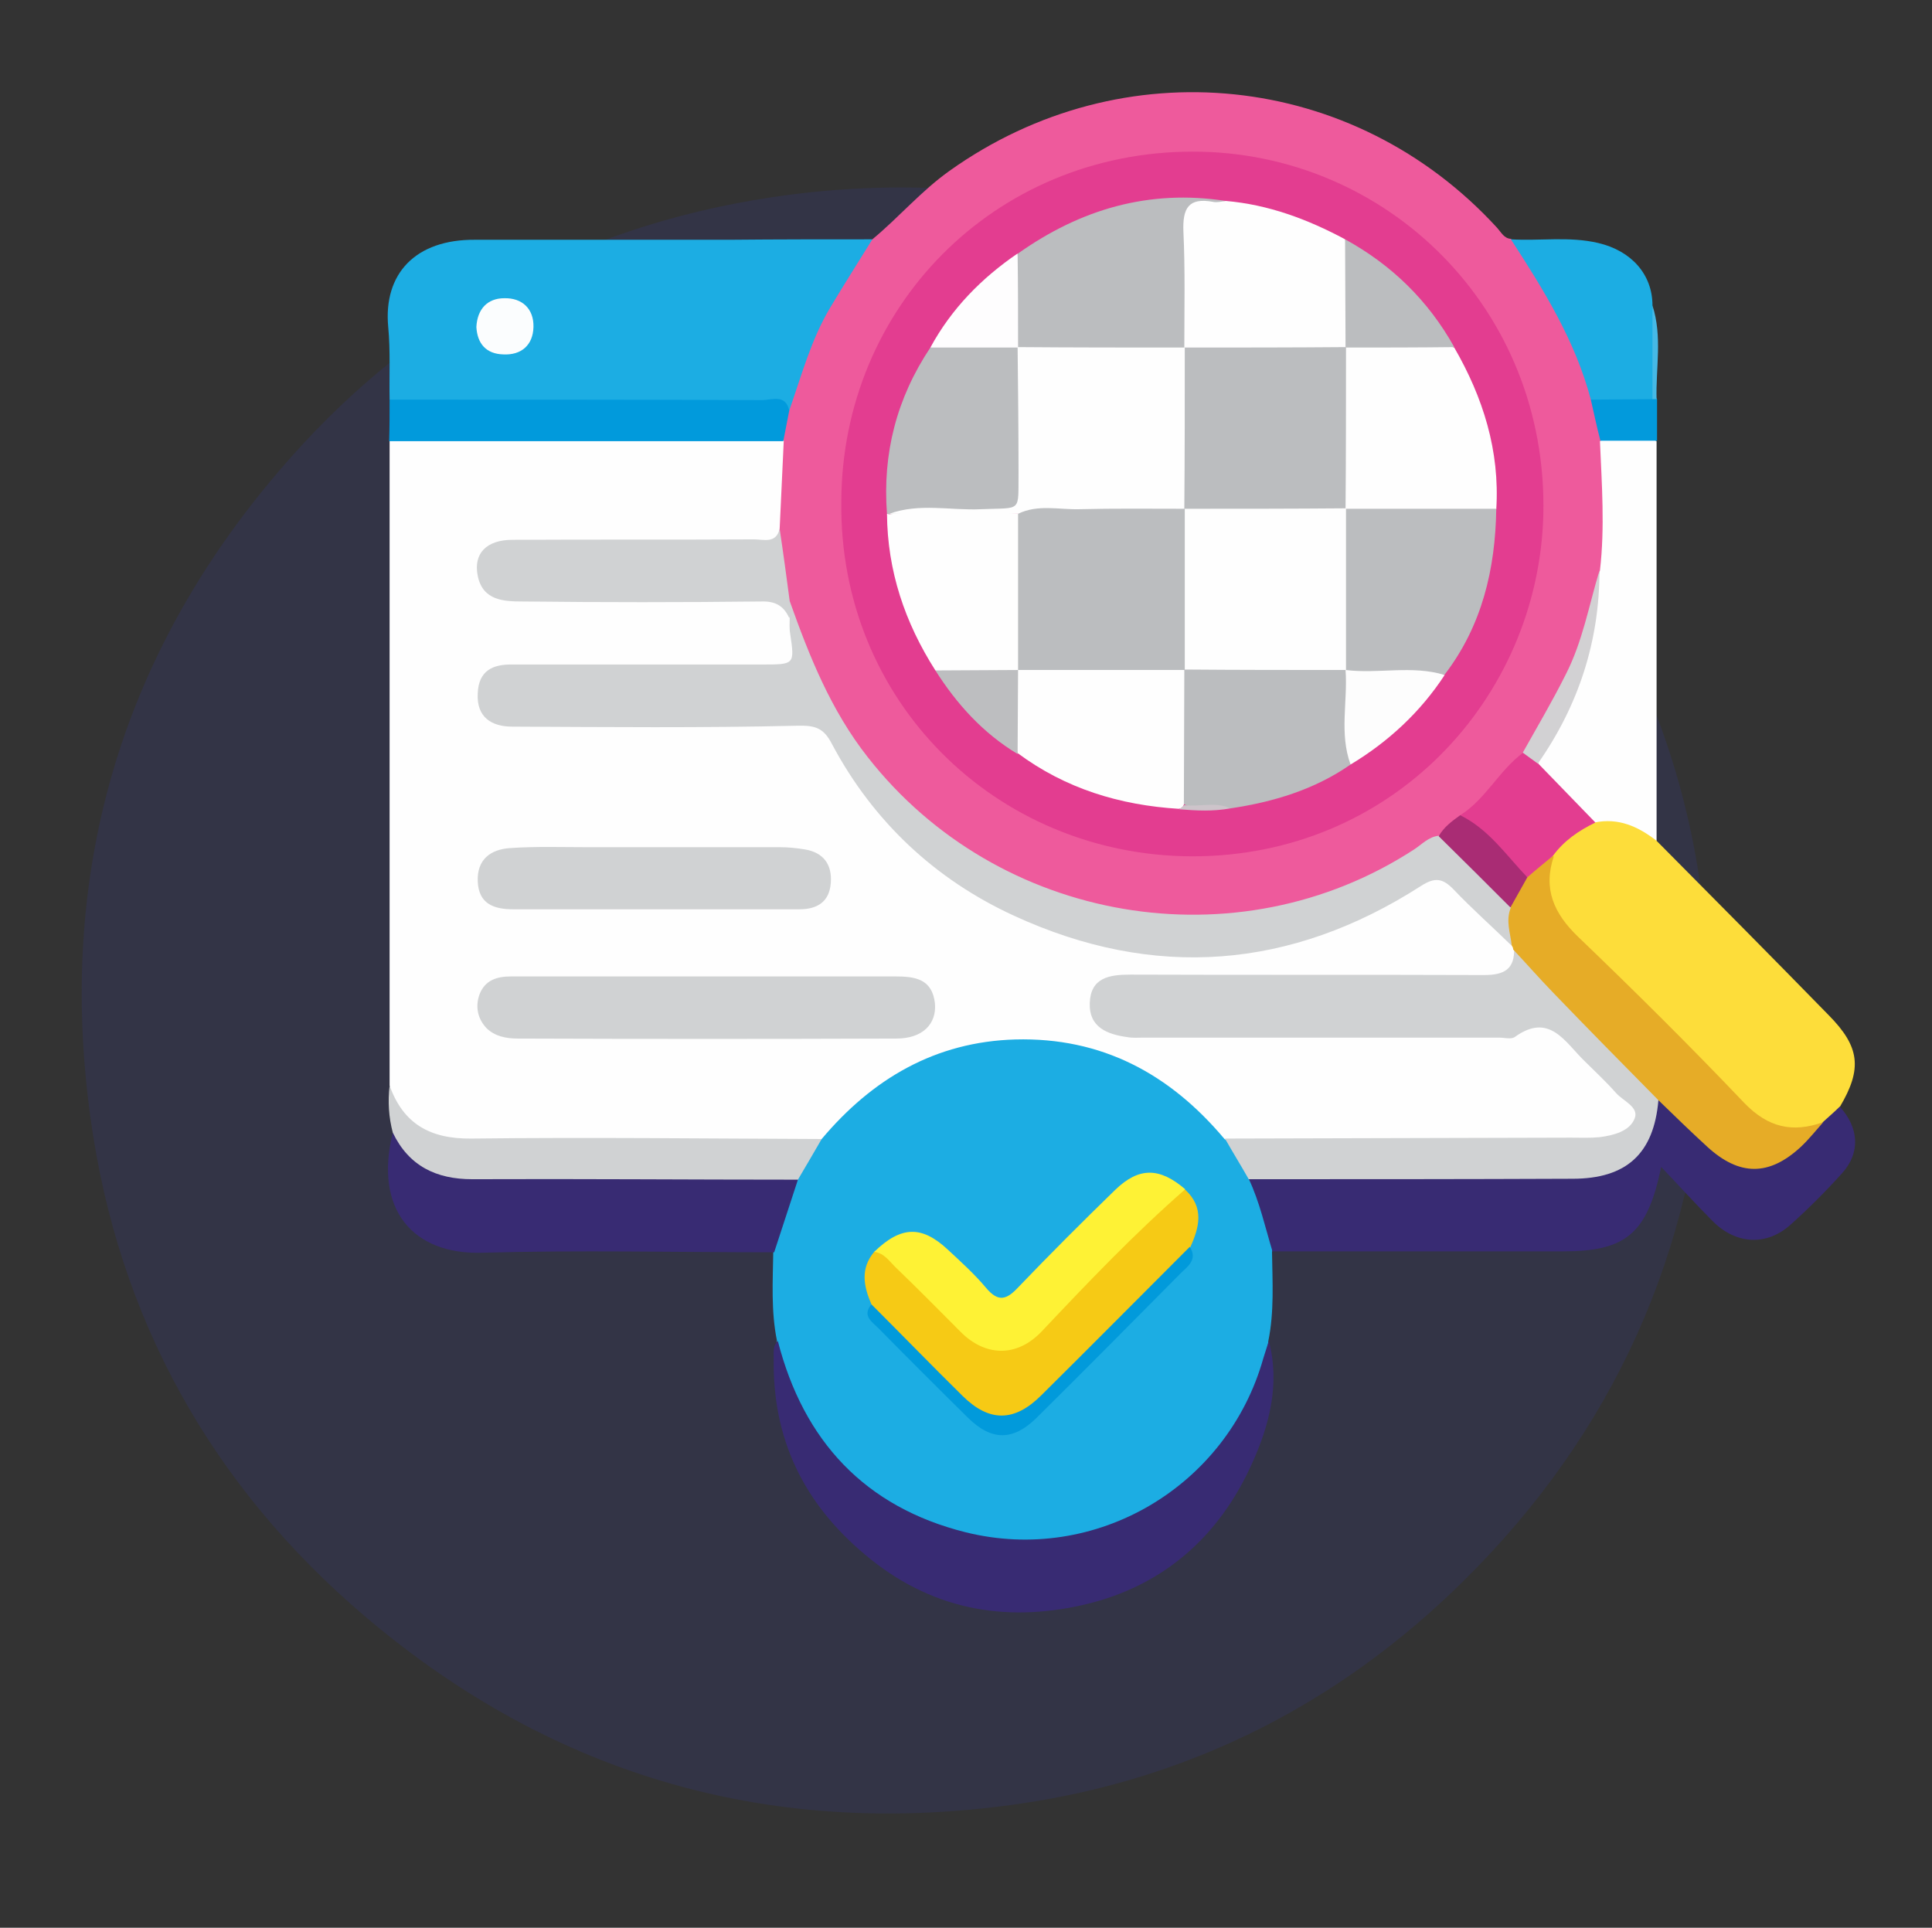
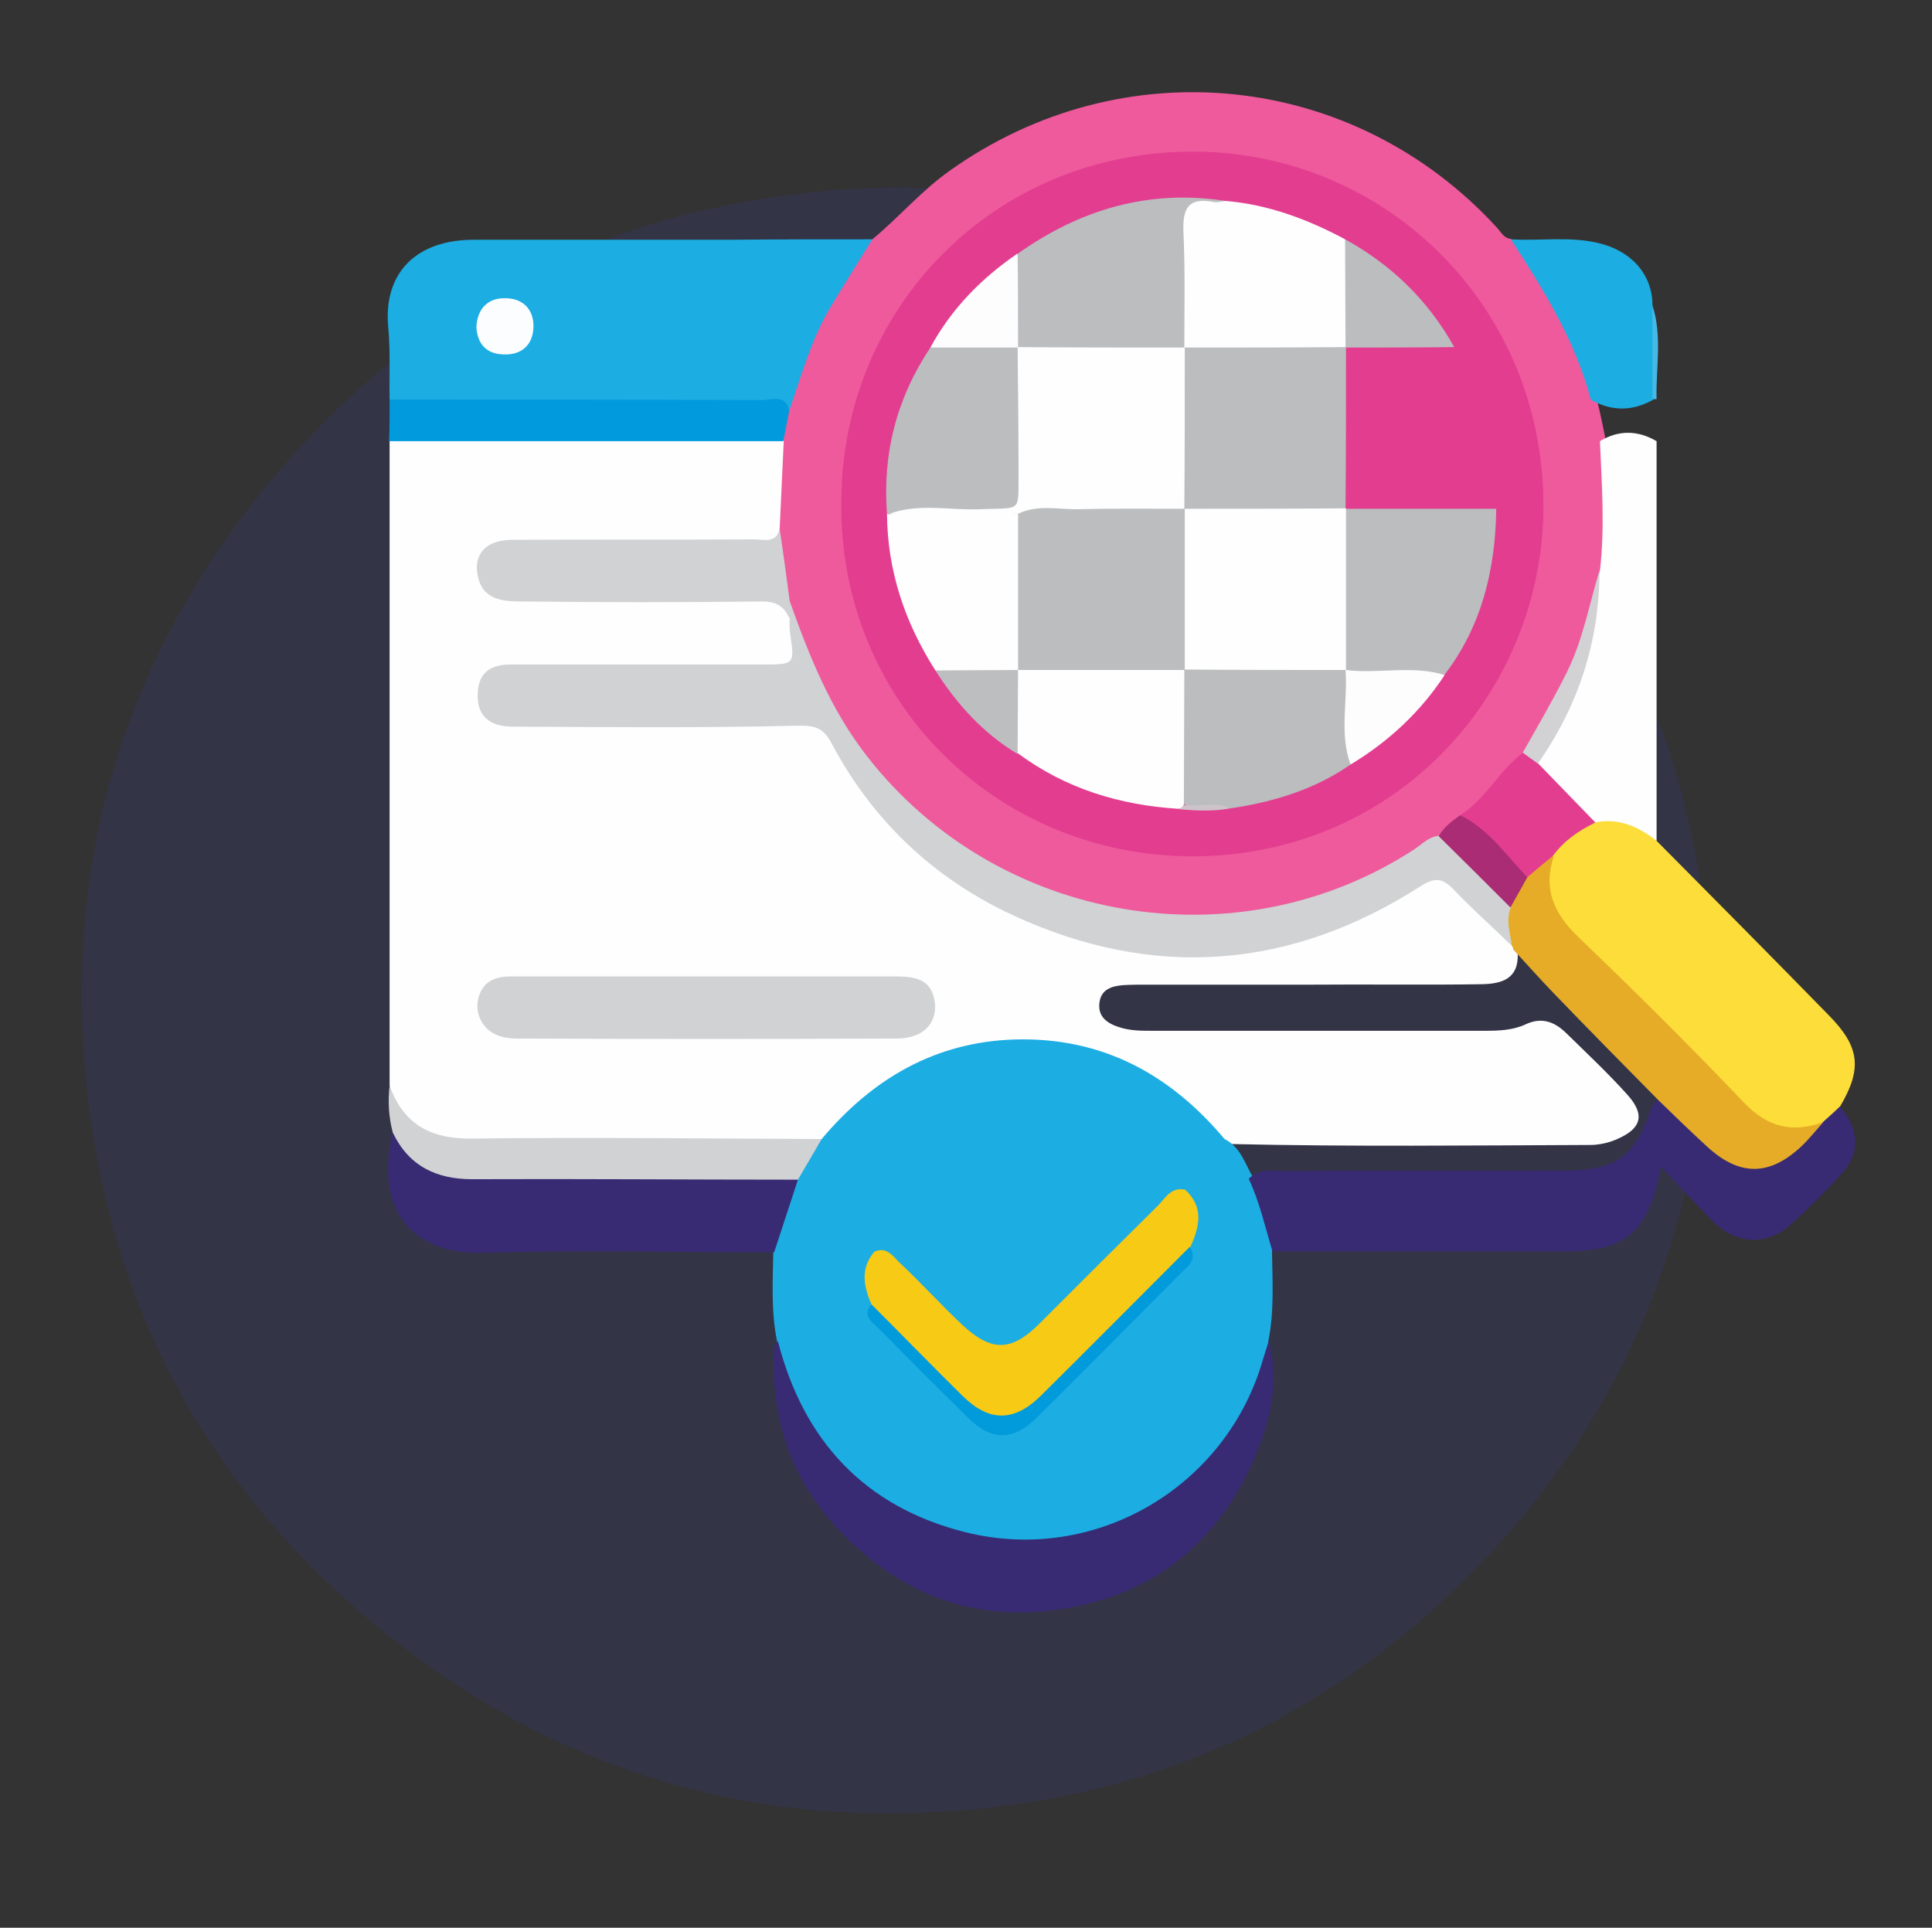
<svg xmlns="http://www.w3.org/2000/svg" version="1.1" id="Layer_1" x="0px" y="0px" viewBox="0 0 423 422.1" style="enable-background:new 0 0 423 422.1;" xml:space="preserve">
  <rect x="0" y="0" width="423" height="422.1" fill="#333333" stroke="none" />
  <style type="text/css">

	.st0{opacity:0.2;fill-rule:evenodd;clip-rule:evenodd;fill:#343B93;enable-background:new    ;}

	.st1{fill:#5A69E5;}

	.st2{fill:#7883EA;}

	.st3{fill:#969EEE;}

	.st4{fill:#B4B9F2;}

	.st5{fill:#A6E8F7;}

	.st6{fill:#75DFF5;}

	.st7{fill:#A7EAF9;}

	.st8{fill:#76E1F7;}

	.st9{fill:#57A3FE;}

	.st10{fill:#FED9A9;}

	.st11{fill:#FE3051;}

	.st12{fill:#FECC00;}

	.st13{fill:#6D6E71;}

	.st14{fill:#9BDC05;}

	.st15{fill:#006DEF;}

	.st16{fill:#2487FE;}

	.st17{fill:#EABE00;}

	.st18{fill:#9CDC06;}

	.st19{fill:#F0F1F1;}

	.st20{fill:#FE9711;}

	.st21{fill:#C7EEFD;}

	.st22{fill:#E9F5FE;}

	.st23{fill:#5985CA;}

	.st24{fill:#98E5FB;}

	.st25{fill:#7BA0B0;}

	.st26{fill:#4277C2;}

	.st27{fill:#5885CA;}

	.st28{fill:#678C97;}

	.st29{fill:#010101;}

	.st30{fill:#46CB8C;}

	.st31{fill:#BCC2C6;}

	.st32{fill:#EFC319;}

	.st33{fill:#A46A43;}

	.st34{fill:#94A4A4;}

	.st35{fill:#FE5364;}

	.st36{fill:#C2A997;}

	.st37{fill:#CE966A;}

	.st38{fill:#FEFEFE;}

	.st39{fill:#1CADE3;}

	.st40{fill:#EE5A9C;}

	.st41{fill:#FDDD3A;}

	.st42{fill:#382B73;}

	.st43{fill:#D0D2D3;}

	.st44{fill:#019ADC;}

	.st45{fill:#029ADC;}

	.st46{fill:#46B9E6;}

	.st47{fill:#E6AC27;}

	.st48{fill:#F6CA15;}

	.st49{fill:#FEF235;}

	.st50{fill:#019ADB;}

	.st51{fill:#E33D90;}

	.st52{fill:#A92C74;}

	.st53{fill:#D2D1D3;}

	.st54{fill:#FBFDFE;}

	.st55{fill:#BBBDBF;}

	.st56{fill:#FDFDFD;}

	.st57{fill:#FEFDFE;}

	.st58{fill:#BDBEC0;}

	.st59{fill:#CDC4CA;}

	.st60{fill:#F83A79;}

	.st61{fill:#FBFBFB;}

	.st62{fill:#070707;}

	.st63{fill:#8BDFFE;}

	.st64{fill:#FEEF89;}

	.st65{fill:#F86490;}

	.st66{fill:#FECDC3;}

	.st67{fill:#00ABEE;}

	.st68{fill:#FDC371;}

	.st69{fill:#FD9C85;}

	.st70{fill:#FE9C85;}

	.st71{fill:#89E796;}

	.st72{fill:#69BCC5;}

	.st73{fill:#A7A7C5;}

	.st74{fill:#3C6ED2;}

	.st75{fill:#DEDDEC;}

	.st76{fill:#58CB8E;}

	.st77{fill:#FDD866;}

	.st78{fill:#F63445;}

	.st79{fill:#414141;}

</style>
  <path class="st0" d="M361.4,153.3c-18.2-46.9-56.1-84-103.6-101.2c-27.9-10.6-57.5-13.6-88.9-8.9c-43.1,6.5-79.4,26.6-107.8,59.9   c-35,40.9-48.6,88.6-41.3,141.6c6,43.8,26.4,80.6,60.2,109.3c41.6,35.3,89.8,48.8,143.6,40.9c37.4-5.5,69.9-22.1,96.8-48.7   c32.9-32.5,50.7-72.1,53.3-118.2C375.1,201.8,370.9,176.9,361.4,153.3z" />
  <g>
    <path class="st38" d="M85.3,237.7c0-47.1,0-94.1,0-141.2c2.2-2,4.9-1.8,7.5-1.8c23.8-0.1,47.6,0,71.4,0c2.4,0,4.9-0.1,7.2,1.2    c2,1.7,2.1,4,1.7,6.2c-0.7,4.6-0.6,9.3-1.2,13.9c-1.4,4.4-5.2,3.8-8.5,3.9c-15.4,0.1-30.7,0-46.1,0.1c-2.1,0-4.2-0.1-6.2,0.4    c-2.2,0.5-3.9,1.6-4.2,4c-0.3,2.8,1.5,4.1,3.8,4.9c2.6,0.9,5.2,0.8,7.9,0.9c15.4,0,30.7,0,46.1,0c3.6,0,7.4-0.1,9,4.3    c2.7,12.4,2.4,12.7-10.4,12.7c-15.9,0-31.8-0.1-47.8,0c-3.6,0-8.2-0.8-8.9,4.6c-0.5,3.6,2.7,5.7,8.8,5.7    c19.5,0.1,39.1,0.4,58.6-0.2c4.9-0.2,7.6,1.3,10,5.4c14.5,25,36.3,39.9,64.8,44.1c21,3.1,40.7-1.4,58.9-12.4    c7.3-4.4,8.2-4.4,14.1,1.6c3.5,3.5,7.3,6.7,10,10.8c0.3,0.6,0.5,1.3,0.5,2c0.2,5.5-3.4,6.6-7.8,6.7c-12.3,0.2-24.6,0-37,0.1    c-12.1,0-24.3,0-36.4,0c-1.7,0-3.4,0-5.1,0.1c-2.6,0.2-5,0.9-5.3,4c-0.3,3,1.8,4.4,4.3,5.2c2.4,0.8,4.8,0.8,7.3,0.8    c24.3,0,48.5,0,72.8,0c3,0,6.1-0.1,8.9-1.4c3.4-1.6,6.2-0.7,8.8,1.8c4.6,4.5,9.3,8.9,13.6,13.7c3.8,4.3,3,7.3-2.3,9.6    c-1.8,0.8-3.6,1.2-5.5,1.3c-26.3,0.1-52.7,0.4-79-0.2c-3.6-0.6-5.8-3.4-8.2-5.7c-21.4-21.1-53.4-21.1-74.9,0    c-2.4,2.4-4.6,5.1-8.3,5.7c-26.2,0.7-52.5,0.4-78.7,0.1C91.1,250.6,87.1,246.4,85.3,237.7z" />
    <path class="st39" d="M179.9,249.4c11.1-13.2,24.9-21.3,42.4-21.8c18.9-0.5,33.8,7.5,45.8,21.8c3.6,1.8,4.5,5.5,6.3,8.5    c2.2,5.2,5.2,10.2,4.1,16.3c0.1,6.5,0.5,13-0.8,19.4c-1.4,18-12.1,29.8-26.9,38c-28.6,16.1-65.7,3.1-78.7-27.1    c-1.5-3.5-2.4-7.1-2-11c-1.3-6.4-0.9-12.9-0.8-19.4c-1-6,1.9-11.1,4.1-16.3C175.5,254.9,176.4,251.2,179.9,249.4z" />
    <path class="st40" d="M170.7,115.8c0.3-6.4,0.6-12.9,0.9-19.3c-1.5-2.3-0.1-4.5,0.2-6.7c2.9-11.5,7.3-22.4,14.2-32.2    c1.4-2,2.9-3.9,5-5.2c5.8-4.8,10.7-10.6,16.9-15c37.9-27,88.5-21.8,119.9,12.5c0.9,1,1.5,2.3,3,2.4c6.7,6,10.4,13.8,14.1,21.7    c2,4.3,3.5,8.8,4.7,13.4c0.8,3.2,1.5,6.5,2.1,9.8c0.6,8.9,1.5,17.8-0.1,26.8c-2.9,14.8-7.9,28.7-17.2,40.8    c-4.5,5-8.2,10.9-14.1,14.6c-2,1.5-3.6,3.5-5.6,4.9c-28.9,19.6-59.7,23.5-91.6,9.1c-24.8-11.2-42-29.9-49.3-56.8    c-0.5-1.8-1.2-3.6-1.9-5.3C169.8,126.4,170.2,121.1,170.7,115.8z" />
    <path class="st39" d="M191,52.4c-3.1,5-6.2,9.9-9.2,14.9c-4.2,7-6.3,14.9-9,22.6c-26.1-1.2-52.2-0.2-78.3-0.6    c-3.2,0-6.5,0.6-9.2-1.8c-0.1-5.3,0.2-10.6-0.3-15.9c-1.1-11.7,6-19.2,19-19.1c18.6,0,37.1,0,55.7,0    C170.2,52.4,180.6,52.4,191,52.4z" />
    <path class="st41" d="M362.7,184.1c12.6,12.7,25.2,25.4,37.7,38.2c6.8,6.9,7.4,11.7,2.4,20.1c-0.5,2.1-2.1,3.2-3.7,4.4    c-6.7,3-12.3,1.7-17.5-3.5c-12.9-13-25.8-25.9-38.8-38.8c-4.9-4.9-6.5-10.4-3.9-17c2.2-4.4,6.1-6.9,10.6-8.6    C355,177.8,359.7,178.9,362.7,184.1z" />
    <path class="st42" d="M399.1,245.7c1.2-1.1,2.5-2.2,3.7-3.4c4.2,4.6,4.6,10.1,0.5,14.6c-3.5,3.9-7.3,7.7-11.2,11.2    c-5.3,4.8-12,4.4-17.1-0.7c-3.7-3.7-7.2-7.6-11.3-11.9c-3,14.7-7.8,18.5-21.5,18.5c-21.2,0-42.4,0-63.6,0    c-1.6-5.3-2.8-10.8-5.2-15.9c2.3-2.3,5.3-1.7,8-1.7c20.4-0.1,40.8,0,61.1-0.1c11.4,0,15.4-3,19.1-13.8c1.5-3.1,3.4-1.5,4.9-0.2    c2.9,2.4,5.3,5.4,8.3,7.8c6.5,5.2,11.3,5.3,17.9,0.2C394.9,248.9,397.2,247.5,399.1,245.7z" />
    <path class="st42" d="M170.3,293.6c5.6,21.9,19.1,36.4,41.1,41.9c28.5,7.1,57.3-10,65.2-38.1c0.4-1.3,0.8-2.5,1.2-3.8    c2.5,9.5,0.1,18.5-3.7,26.9c-7.2,16-19.5,26.9-36.9,30.9c-17.5,4-33.7,0.9-47.8-11c-13.5-11.3-20.3-25.4-20-43    C169.4,296,169.2,294.7,170.3,293.6z" />
    <path class="st42" d="M174.7,258.3c-1.7,5.3-3.5,10.6-5.2,15.9c-21.4,0-42.7-0.5-64.1,0.1c-14.9,0.4-23.6-9.4-19.4-26.3    c0.4,0.1,0.9,0.1,1.1,0.3c6.8,8.4,16.1,8.4,25.8,8.3c17.9-0.3,35.9-0.1,53.8,0C169.4,256.5,172.4,256,174.7,258.3z" />
    <path class="st38" d="M362.7,184.1c-4-3.1-8.3-5.1-13.6-4c-5.9-3-10.8-6.9-12.8-13.6c5.5-10,9.6-20.5,12.4-31.6    c0.8-3.3,0.7-6.7,1.6-10c1.1-9.4,0.4-18.9,0-28.3c4.1-2.5,8.3-2.4,12.4,0C362.7,125.7,362.7,154.9,362.7,184.1z" />
    <path class="st43" d="M174.7,258.3c-23.8,0-47.5-0.2-71.3-0.1c-7.9,0-13.9-2.9-17.4-10.2c-0.9-3.4-1.1-6.8-0.7-10.3    c3,8.4,8.9,11.7,17.9,11.6c25.6-0.3,51.2,0,76.7,0.1C178.2,252.3,176.5,255.3,174.7,258.3z" />
    <path class="st44" d="M85.3,87.5c27.2,0,54.3,0,81.5,0.1c2.2,0,5.2-1.4,6,2.3c-0.4,2.2-0.9,4.5-1.3,6.7c-28.8,0-57.5,0-86.3,0    C85.3,93.5,85.3,90.5,85.3,87.5z" />
    <path class="st39" d="M348.3,87.5c-3.4-12.9-10.3-24-17.5-35.1c6.3,0.4,12.7-0.7,19.1,0.8c7.3,1.7,11.9,6.9,11.9,13.7    c0.9,6.9,0.6,13.7,0.2,20.6C357.4,90.1,352.8,90.1,348.3,87.5z" />
-     <path class="st45" d="M348.3,87.5c4.5,0,9-0.1,13.6-0.1c0.3-0.5,0.6-0.5,0.9,0c0,3,0,6.1,0,9.1c-4.1,0-8.3,0-12.4,0    C349.6,93.5,349,90.5,348.3,87.5z" />
    <path class="st46" d="M362.7,87.4c-0.3,0-0.6,0-0.9,0c0-6.8,0-13.7,0-20.5C364,73.7,362.5,80.6,362.7,87.4z" />
    <path class="st43" d="M172.9,131.6c4.3,12.1,9,23.9,17.1,34.2c28.5,36.4,80.9,45.4,119.6,20.2c1.7-1.1,3.2-2.8,5.4-3    c6.6,4.3,11.8,10,16.5,16.2c-0.4,2.6,1,5.3-0.6,7.8c-4.2-4.1-8.6-8-12.6-12.2c-2.4-2.5-4.1-2.8-7.2-0.8    c-28.5,18.3-58.5,20.6-89.1,6.5c-17.2-7.9-30.8-20.6-39.8-37.5c-1.8-3.5-3.5-4.2-7.6-4.1c-20.8,0.5-41.7,0.3-62.5,0.2    c-4.4,0-7.8-2-7.5-7.3c0.2-4.9,3.2-6.4,7.7-6.3c18.2,0,36.4,0,54.6,0c7.1,0,7.1,0,6.1-6.8c-0.2-1.1-0.1-2.3-0.1-3.4    C172.1,134.1,171.9,132.8,172.9,131.6z" />
-     <path class="st43" d="M363.1,240.9c-1,11.7-7,17.2-18.8,17.2c-23.6,0.1-47.3,0.1-70.9,0.1c-1.7-3-3.5-5.9-5.2-8.9    c25.2-0.1,50.4-0.1,75.7-0.2c2.1,0,4.2,0.1,6.3-0.1c3.1-0.4,6.6-1.3,7.7-4.1c1-2.5-2.5-3.8-4.1-5.6c-2.1-2.4-4.5-4.6-6.8-6.9    c-4.3-4.1-7.7-10.9-15.4-5.3c-0.8,0.5-2.2,0.1-3.4,0.1c-26,0-52,0-77.9,0c-1.1,0-2.3,0.1-3.4-0.1c-4.4-0.6-8.5-2.1-8.3-7.5    c0.2-5.5,4.2-6.2,8.9-6.2c25.8,0.1,51.6,0,77.4,0.1c4.5,0,6.8-1.3,6.6-6c3.3,0.3,4.2,3.5,6.2,5.4c7.5,7.3,14.8,14.7,22.1,22.1    C361.1,236.9,363.2,238.2,363.1,240.9z" />
    <path class="st43" d="M154.5,213.8c13.8,0,27.7,0,41.5,0c4.3,0,8.1,0.5,8.7,5.9c0.4,4.5-2.7,7.7-8.4,7.7c-27.7,0.1-55.3,0.1-83,0    c-2.5,0-5-0.5-6.8-2.3c-1.9-2-2.5-4.7-1.5-7.4c1.2-3.1,3.8-3.9,6.9-3.9C126,213.8,140.3,213.8,154.5,213.8z" />
    <path class="st47" d="M363.1,240.9c-7.7-7.8-15.4-15.6-23-23.5c-3-3.1-5.9-6.4-8.8-9.5c0-0.3-0.1-0.6-0.3-0.8    c-0.3-2.8-1.4-5.5-0.2-8.4c-0.9-3.1,1.3-5,3-7c2-1.6,3.2-4.3,6.4-4.2c-2.4,7.1,0,12.5,5.3,17.6c12.4,11.9,24.6,24,36.4,36.4    c5.2,5.4,10.6,6.6,17.3,4.2c-1.6,1.8-3.1,3.7-4.9,5.4c-7,6.5-13.5,6.4-20.5,0C370.1,247.7,366.6,244.3,363.1,240.9z" />
-     <path class="st43" d="M143.1,199.1c-10.2,0-20.5,0-30.7,0c-4.3,0-7.6-1.2-7.8-6.1c-0.2-4.8,2.8-7,7-7.3c5.7-0.4,11.4-0.2,17-0.2    c14,0,28,0,42.1,0c1.9,0,3.8,0.2,5.6,0.5c4,0.7,5.9,3.3,5.6,7.3c-0.3,4.2-3,5.8-6.9,5.8C164.3,199.1,153.7,199.1,143.1,199.1z" />
    <path class="st43" d="M172.9,131.6c0,1.2-0.1,2.5-0.1,3.7c-1.2-2.6-3-3.7-6.1-3.6c-17.4,0.2-34.9,0.2-52.3,0    c-4.1,0-8.7-0.2-9.8-5.6c-1-4.9,1.9-7.9,7.6-7.9c17.6-0.1,35.3,0,52.9-0.1c2.1,0,4.8,1,5.6-2.3    C171.5,121.1,172.2,126.3,172.9,131.6z" />
    <path class="st48" d="M190.8,285.6c-1.7-3.9-2.5-7.8,0.6-11.5c2.8-1.3,4.2,1.1,5.7,2.5c4.7,4.4,9,9.2,13.7,13.6    c6.3,5.8,10.6,5.7,16.6-0.2c8.7-8.7,17.4-17.4,26.1-26c1.6-1.6,2.9-4.2,6-3.5c4.2,3.9,3.1,8.2,1.1,12.6c-0.3,2.4-1.9,4.1-3.5,5.7    c-9,9-17.9,18-27,26.9c-7.4,7.2-13.9,7.2-21.2-0.1c-5-4.9-10-9.9-14.9-14.9C192.5,289.2,190.6,288,190.8,285.6z" />
-     <path class="st49" d="M259.5,260.4c-11.1,9.7-21.3,20.4-31.4,31.1c-5.7,6-12.6,5.3-17.7,0.2c-4.7-4.7-9.3-9.4-14.1-14    c-1.5-1.4-2.6-3.3-4.9-3.6c5.9-5.7,10.4-5.8,16.1-0.5c2.9,2.7,5.9,5.4,8.4,8.4c2.7,3.2,4.5,2.6,7.1-0.2c6.9-7.2,14-14.3,21.2-21.3    C249.4,255.5,253.9,255.6,259.5,260.4z" />
    <path class="st50" d="M190.8,285.6c6.7,6.7,13.3,13.5,20,20.1c5.8,5.7,11.3,5.7,17.2-0.2c10.9-10.8,21.7-21.7,32.5-32.5    c1.9,3-0.8,4.5-2.3,6.1c-10.4,10.5-20.8,21-31.3,31.4c-5.1,5-9.8,5-14.9,0c-6.6-6.5-13.2-13.1-19.7-19.7    C190.9,289.4,188.7,288.1,190.8,285.6z" />
    <path class="st51" d="M184.2,109.9c0.1-42.5,33.4-76.6,76.8-76.7c42.5-0.1,78,34.4,76.9,79.6c-1.1,40.1-33.1,74.9-77.2,74.7    C217.9,187.2,183.7,153.4,184.2,109.9z" />
    <path class="st51" d="M340,187.4c-1.9,1.6-3.8,3.1-5.6,4.7c-6-3.4-9.9-9-14.7-13.6c5.6-3.5,8.5-9.8,13.8-13.7    c1.9-0.4,2.8,0.7,3.3,2.4c4.2,4.3,8.3,8.6,12.5,12.9C345.6,181.9,342.4,184.1,340,187.4z" />
    <path class="st52" d="M319.7,178.5c6.3,3.1,10.1,8.8,14.7,13.6c-1.2,2.2-2.5,4.4-3.7,6.6c-5.2-5.2-10.4-10.4-15.7-15.6    C316.1,181.1,317.9,179.8,319.7,178.5z" />
    <path class="st53" d="M336.7,167.2c-1.1-0.8-2.2-1.6-3.3-2.4c3.2-5.7,6.5-11.3,9.4-17.1c3.7-7.2,5.1-15.2,7.4-22.8    C350.2,140.4,345.6,154.5,336.7,167.2z" />
    <path class="st54" d="M104.3,71.6c0.2-4,2.5-6.3,6.1-6.3c3.9-0.1,6.5,2.3,6.4,6.3c-0.1,4-2.7,6.2-6.6,6    C106.4,77.5,104.5,75.2,104.3,71.6z" />
-     <path class="st38" d="M318.4,76.1c6.3,10.9,10,22.6,9.2,35.4c-1,0.9-2.2,1.5-3.6,1.5c-8.7,0.4-17.4,0.4-26.1,0    c-1.1-0.1-2.2-0.5-3.2-1.2c-1-1-1.6-2.2-1.6-3.5c-0.2-10.4-1-20.8,0.5-31.1c0.3-0.7,0.8-1.2,1.4-1.7    C302.8,74,310.6,73.1,318.4,76.1z" />
    <path class="st55" d="M222.9,55.5c13.7-9.7,28.7-14.1,45.5-11.5c-7.4,1.8-7.8,7.2-7.5,13.6c0.3,5.9,0.9,12-0.7,17.9    c-0.3,0.6-0.8,1.1-1.4,1.5c-11.7,1.5-23.3,1.3-35,0.1c-0.7-0.3-1.2-0.8-1.6-1.4C220.8,68.9,220.1,62.1,222.9,55.5z" />
    <path class="st55" d="M294.6,111.4c11,0,22,0,33,0c-0.2,13.2-3.1,25.6-11.3,36.3c-7.1,0.8-14.1,1.2-21.2-0.3    c-0.6-0.4-1.1-0.9-1.4-1.5c-1.2-11.3-1.6-22.5,0.2-33.8C294.1,111.9,294.3,111.7,294.6,111.4z" />
    <path class="st38" d="M259.3,76.1c0-8.5,0.2-17-0.2-25.4c-0.2-5.1,1.1-7.5,6.5-6.5c0.9,0.2,1.9-0.1,2.8-0.2    c9.3,0.8,17.9,4,26.1,8.4c2.9,7.9,3,15.8,0.1,23.7l0.1-0.1c-1,0.9-2.2,1.5-3.6,1.6c-9.6,0.4-19.2,0.5-28.8-0.1    C261.1,77.5,260.1,77,259.3,76.1z" />
    <path class="st55" d="M295.7,167.4c-7.9,5.5-16.9,8.2-26.3,9.6c-3.6-0.8-7.5,1.1-10.8-1.3c-1.3-9.8-2.4-19.5,0.7-29.2    c1.5-1.3,3.4-1.5,5.3-1.5c8.1-0.2,16.2-0.1,24.3,0c2.1,0,4.1,0.3,5.8,1.8l-0.1-0.1C297.8,153.4,296.2,160.4,295.7,167.4z" />
    <path class="st38" d="M259.3,146.6c0,9.9-0.1,19.7-0.1,29.6c-0.2,0.5-0.5,0.8-1.1,0.9c-12.9-0.8-24.8-4.4-35.3-12.2    c-2.8-5.8-1.8-11.7-0.9-17.6c0.3-0.7,0.8-1.2,1.5-1.5c11.7-1.4,23.4-1.6,35,0.1C258.8,146.2,259,146.4,259.3,146.6z" />
    <path class="st55" d="M194.2,112.5c-1-13.2,2.1-25.3,9.5-36.4c6.4-2.6,12.8-2.9,19.2,0.1l-0.1-0.1c1.5,1.7,1.8,3.7,1.8,5.8    c0.1,8,0.2,15.9,0,23.9c-0.2,5.8-1.4,7.1-7.1,7.1c-7.4,0.1-14.8,0.4-22.2-0.2C194.9,112.6,194.6,112.5,194.2,112.5z" />
    <path class="st38" d="M204.8,146.8c-6.7-10.5-10.5-21.8-10.6-34.3c0,0,0.5,0.1,0.5,0.1c9.5-1,19-0.8,28.5-0.1    c1.4,1.7,1.5,3.8,1.5,5.9c0.1,7.3,0.1,14.7,0,22c0,2.3-0.2,4.5-1.8,6.4l0.1-0.1C216.9,149.6,210.9,149.2,204.8,146.8z" />
    <path class="st55" d="M294.6,76.1c0-7.9-0.1-15.8-0.1-23.7c10.2,5.6,18.2,13.4,23.9,23.6C310.4,76.1,302.5,76.1,294.6,76.1z" />
    <path class="st56" d="M295.7,167.4c-2.5-6.8-0.6-13.8-1.1-20.7c7.2,0.9,14.6-1.1,21.7,1.1C311,155.9,304,162.4,295.7,167.4z" />
    <path class="st57" d="M222.9,76.1c-6.4,0-12.8,0-19.2,0c4.6-8.5,11.2-15.2,19.1-20.6C222.9,62.4,222.9,69.3,222.9,76.1z" />
    <path class="st58" d="M204.8,146.8c6,0,12.1-0.1,18.1-0.1c0,6.1-0.1,12.2-0.1,18.4C215.2,160.5,209.5,154.2,204.8,146.8z" />
    <path class="st59" d="M258.2,177.2c0.4-0.3,0.7-0.6,1.1-0.9c3.4,0.4,6.9-0.8,10.1,0.7C265.6,177.7,261.9,177.5,258.2,177.2z" />
    <path class="st55" d="M259.3,76.1c11.8,0,23.6,0,35.4-0.1c0,11.8,0,23.6-0.1,35.4c0,0,0.1-0.1,0.1-0.1c-0.3,0.2-0.6,0.6-0.9,0.7    c-11.5,1.7-23,2.4-34.5-0.4c-1.4-1.5-1.6-3.4-1.6-5.3c-0.2-8.3-0.2-16.6,0-25C257.6,79.4,258,77.6,259.3,76.1L259.3,76.1z" />
    <path class="st38" d="M259.4,76.1c0,11.8,0,23.6-0.1,35.3c-0.3,0.2-0.5,0.5-0.8,0.7c-5.2,1.9-10.5,1-15.8,0.9    c-6.6-0.1-13.2,0.9-19.8-0.5c-9.4,0-18.8,0-28.2,0c6.6-2.4,13.4-0.7,20-1c9.2-0.4,8.2,0.9,8.3-8.2c0-9.1-0.1-18.2-0.2-27.3    C235,76.1,247.2,76.1,259.4,76.1z" />
    <path class="st38" d="M259.3,111.4c11.8,0,23.6,0,35.4-0.1c0,11.8,0,23.6,0,35.4c-11.8,0-23.6,0-35.4-0.1c0,0,0.1,0.1,0.1,0.1    c-1-1.2-1.6-2.6-1.7-4.1c-0.3-9-0.3-18.1,0-27.1C257.7,113.9,258.3,112.5,259.3,111.4L259.3,111.4z" />
    <path class="st55" d="M259.4,111.4c0,11.8,0,23.6,0,35.3c-12.2,0-24.3,0-36.5,0c0-11.4,0-22.8,0-34.2c4.3-2.1,8.9-0.9,13.3-1    C243.9,111.3,251.6,111.4,259.4,111.4z" />
  </g>
</svg>